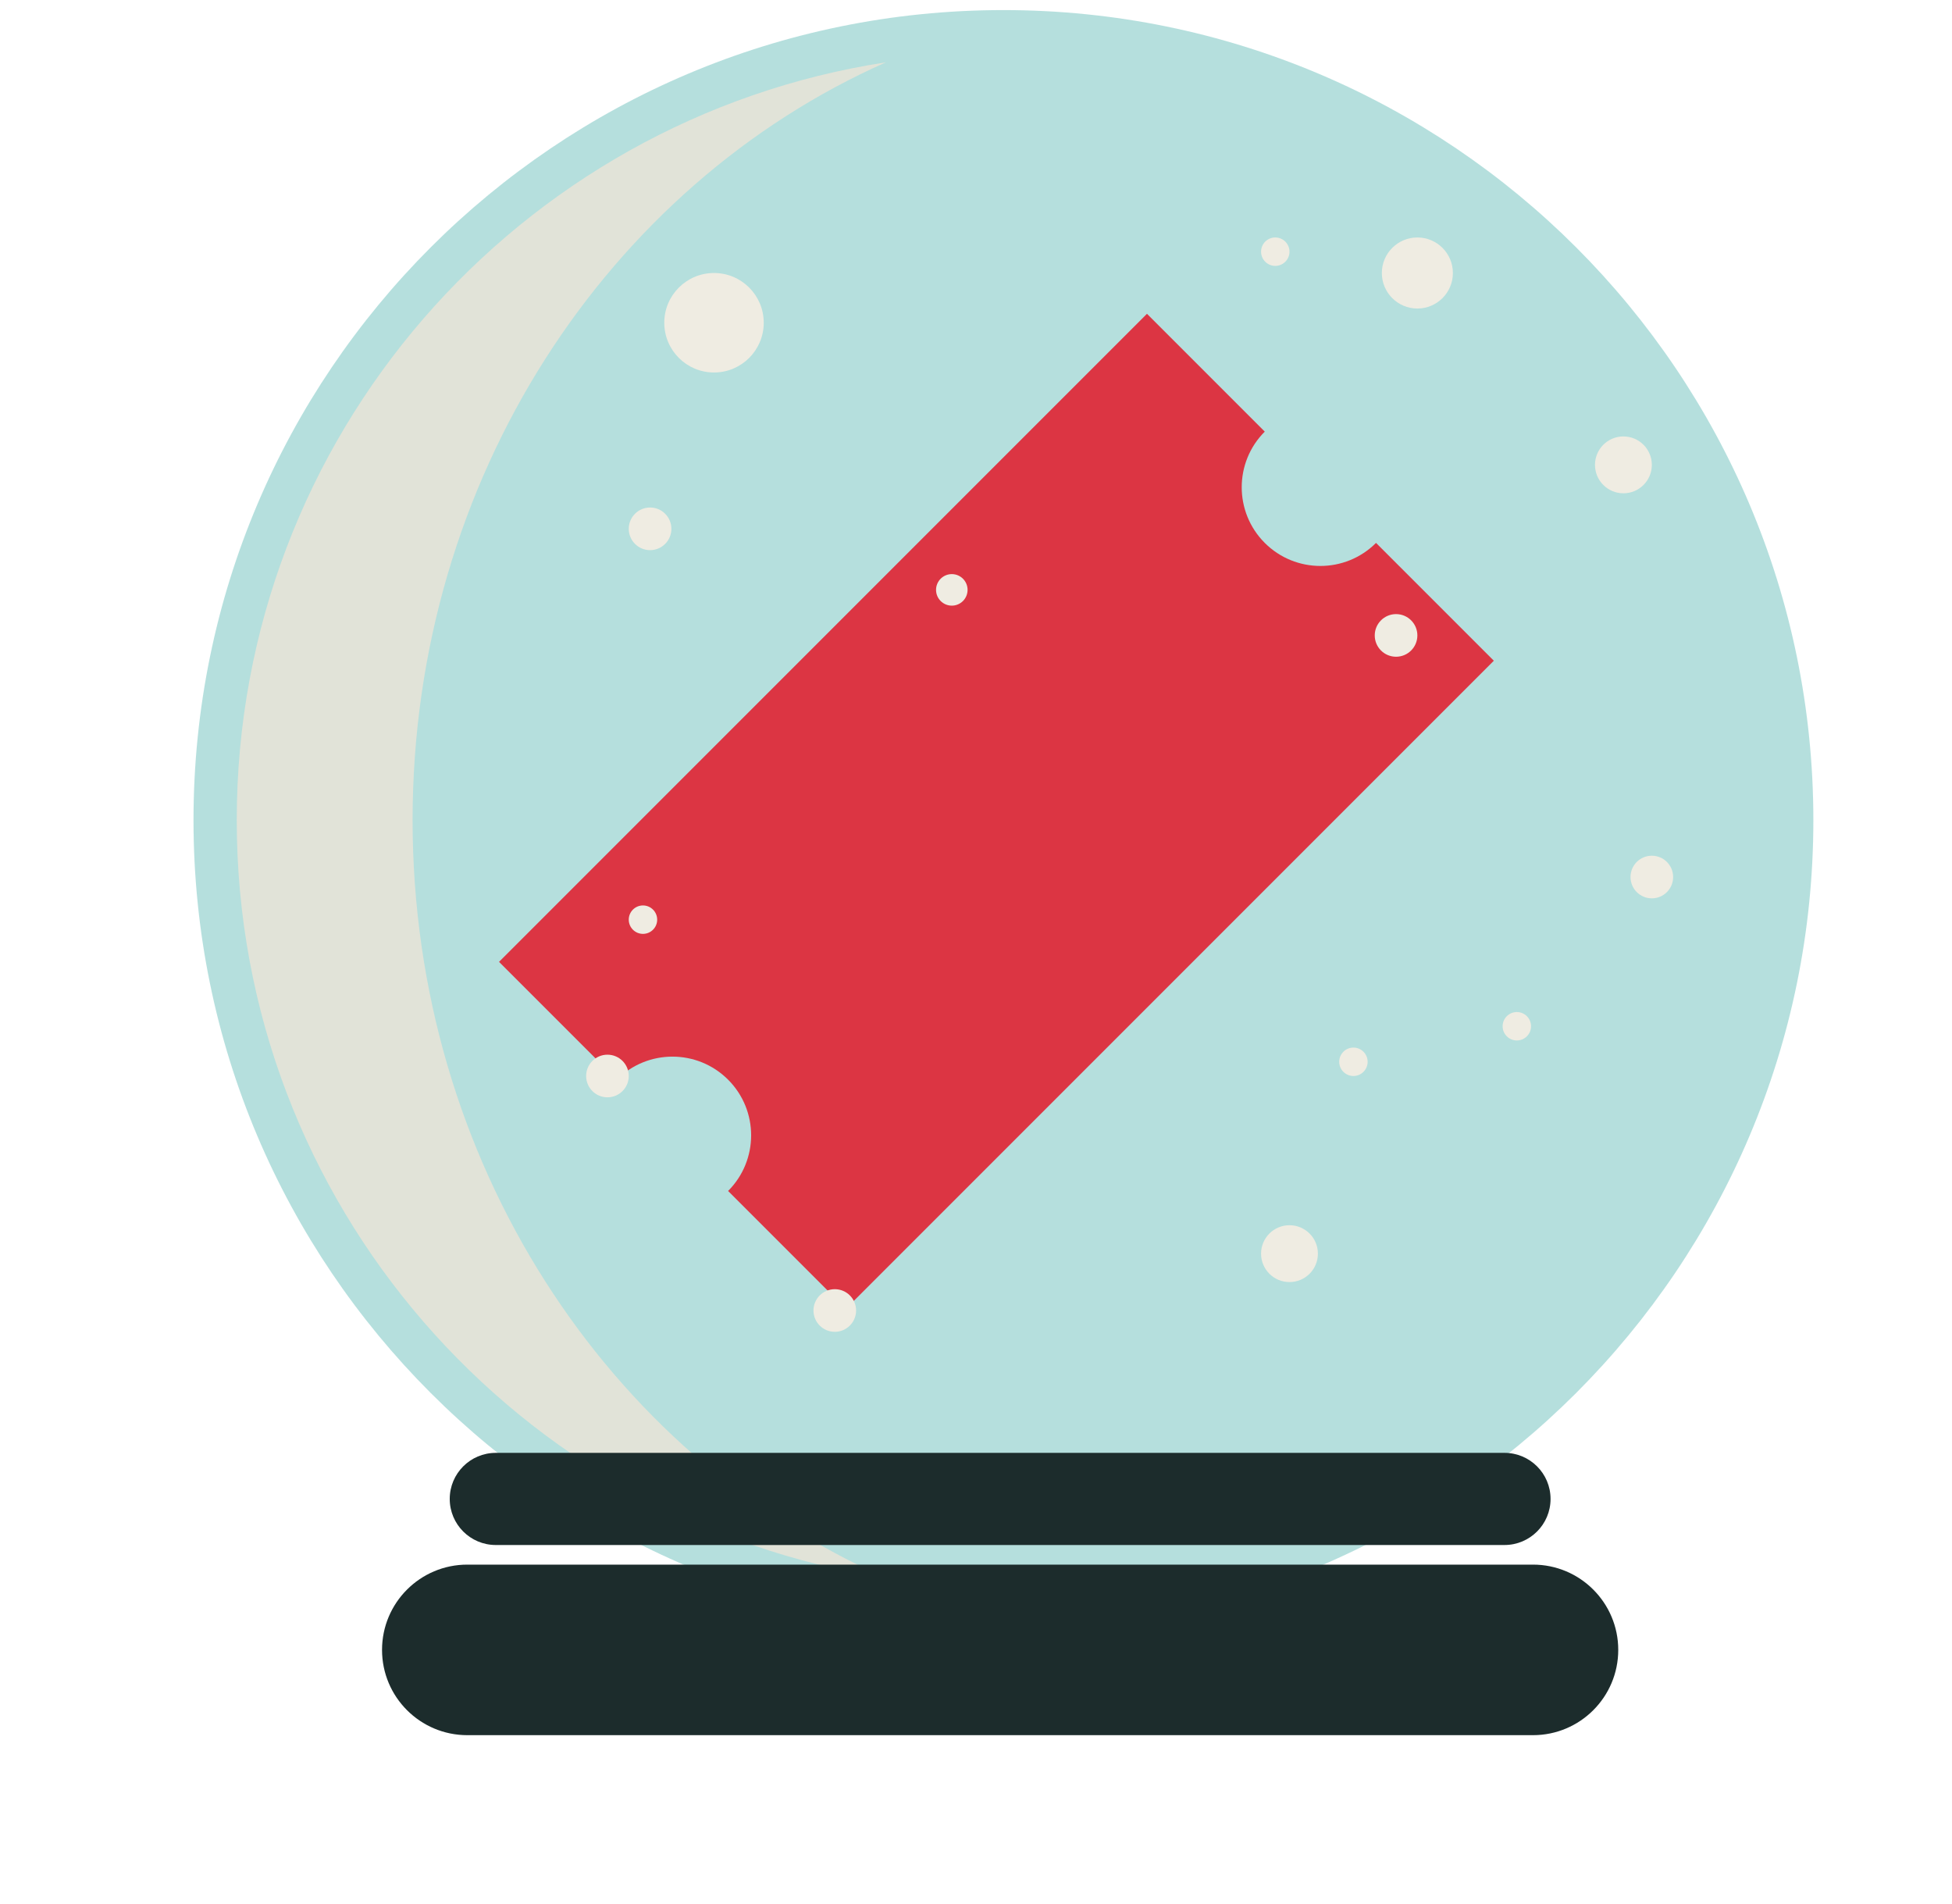
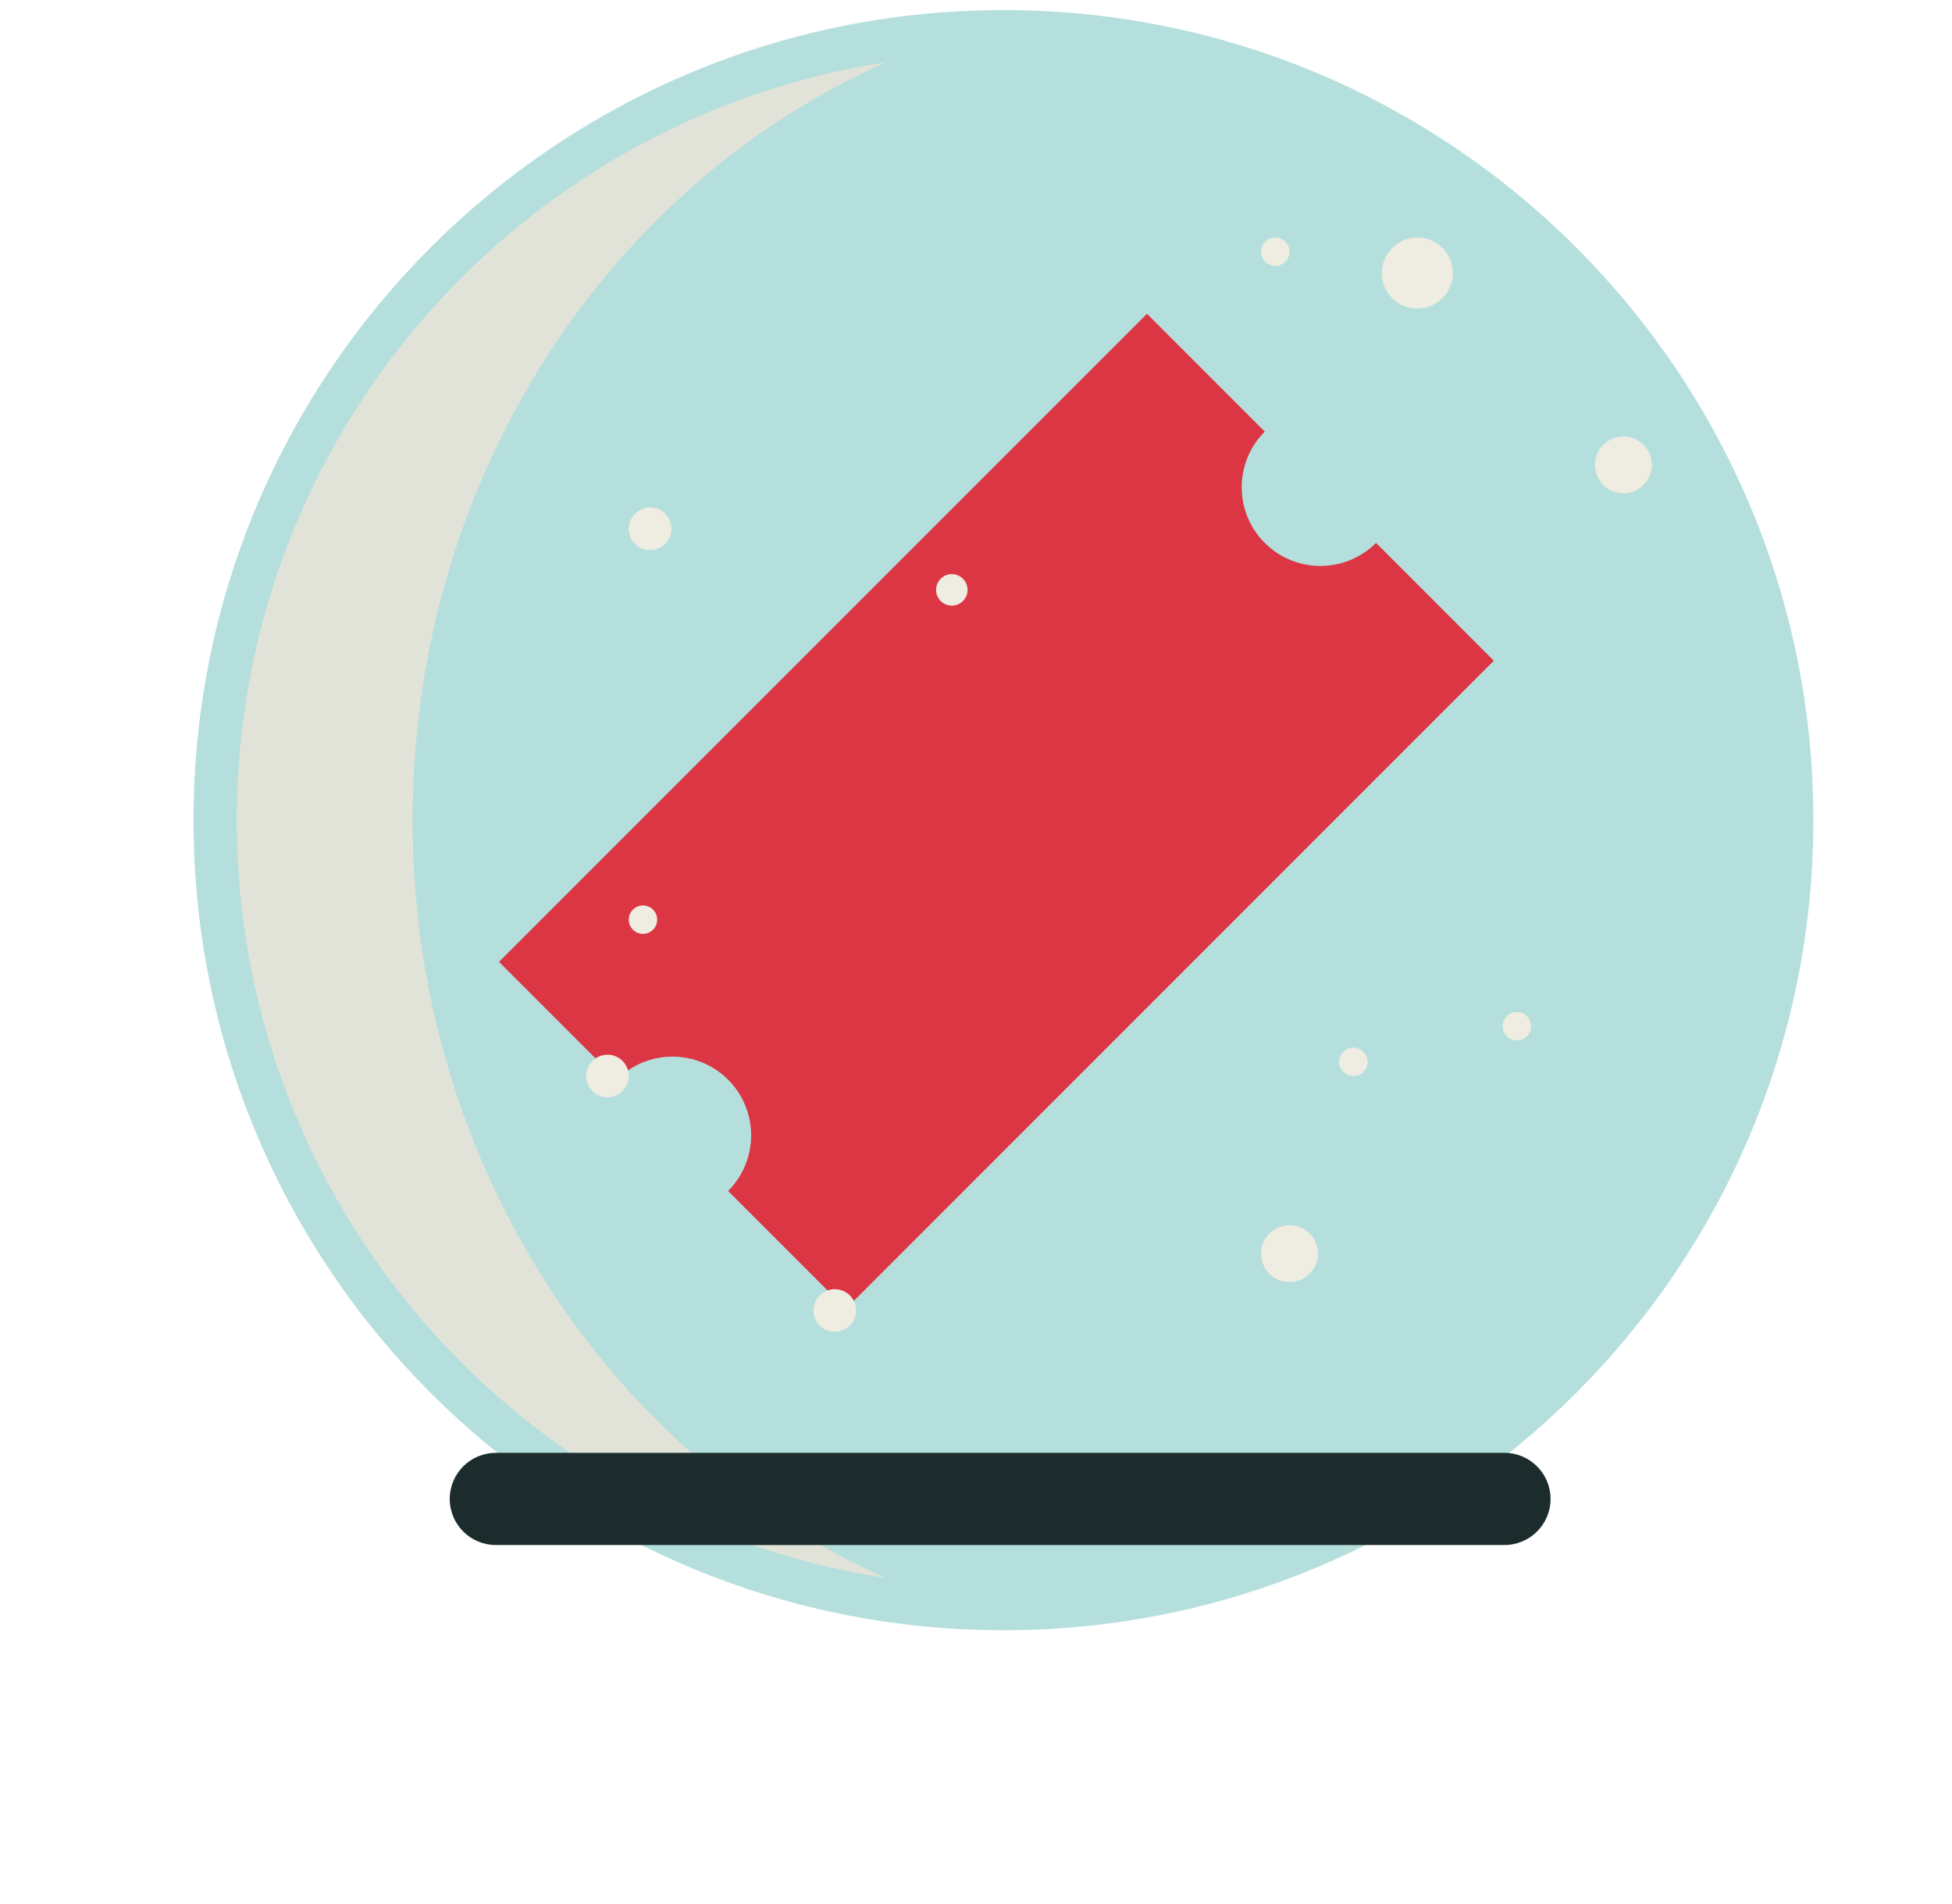
<svg xmlns="http://www.w3.org/2000/svg" viewBox="0 0 161 157">
  <mask id="a" fill="#fff">
    <path d="m0 156.117h160.501v-156.117h-160.501z" fill="#fff" fill-rule="evenodd" />
  </mask>
  <g fill="none" fill-rule="evenodd">
    <path d="m149.565 67.633c0 36.894-29.908 66.802-66.802 66.802s-66.803-29.908-66.803-66.802 29.909-66.802 66.803-66.802 66.802 29.908 66.802 66.802" fill="rgba(108,192,188,0.50)" />
    <path d="m34.03 67.633c0-28.187 16.126-52.337 39.045-62.496-30.325 4.662-53.548 30.866-53.548 62.496s23.223 57.834 53.548 62.496c-22.919-10.159-39.045-34.309-39.045-62.496" fill="#e1e3d8" />
    <path d="m104.317 44.769c-2.534-2.534-2.534-6.643 0-9.177l-9.716-9.716-53.441 53.44 9.716 9.716c2.534-2.534 6.643-2.534 9.177 0s2.534 6.643 0 9.177l9.716 9.716 53.441-53.44-9.716-9.716c-2.534 2.534-6.643 2.534-9.177 0" fill="#dc3543" />
    <path d="m0 156.117h151.184v-32.522h-151.184z" fill="transparent" mask="url(#a)" />
-     <path d="m126.44 143.085h-87.898c-3.883 0-7.032-3.148-7.032-7.032 0-3.883 3.149-7.032 7.032-7.032h87.898c3.884 0 7.032 3.149 7.032 7.032 0 3.884-3.148 7.032-7.032 7.032" fill="#1c2c2c" mask="url(#a)" />
    <path d="m124.09 127.404h-83.198c-2.098 0-3.798-1.701-3.798-3.799 0-2.098 1.7-3.799 3.798-3.799h83.198c2.098 0 3.799 1.701 3.799 3.799 0 2.098-1.701 3.799-3.799 3.799" fill="#1c2c2c" mask="url(#a)" />
    <g fill="#efece2">
      <path d="m119.834 22.512c0 1.618-1.312 2.93-2.93 2.93s-2.93-1.312-2.93-2.93 1.312-2.93 2.93-2.93 2.93 1.312 2.93 2.93" mask="url(#a)" />
      <path d="m51.86 88.729c0 .971-.787 1.758-1.758 1.758s-1.758-.787-1.758-1.758.787-1.758 1.758-1.758 1.758.787 1.758 1.758" mask="url(#a)" />
-       <path d="m138 72.321c0 .971-.787 1.758-1.758 1.758s-1.758-.787-1.758-1.758.787-1.758 1.758-1.758 1.758.787 1.758 1.758" mask="url(#a)" />
-       <path d="m62.993 26.614c0 2.265-1.836 4.102-4.102 4.102-2.265 0-4.102-1.837-4.102-4.102s1.837-4.102 4.102-4.102c2.266 0 4.102 1.837 4.102 4.102" mask="url(#a)" />
      <path d="m108.7 103.378c0 1.295-1.049 2.344-2.344 2.344-1.294 0-2.344-1.049-2.344-2.344s1.05-2.344 2.344-2.344c1.295 0 2.344 1.049 2.344 2.344" mask="url(#a)" />
-       <path d="m116.904 52.398c0 .971-.787 1.758-1.758 1.758s-1.758-.787-1.758-1.758.787-1.758 1.758-1.758 1.758.787 1.758 1.758" mask="url(#a)" />
      <path d="m136.242 38.334c0 1.295-1.049 2.344-2.344 2.344-1.294 0-2.344-1.049-2.344-2.344s1.05-2.344 2.344-2.344c1.295 0 2.344 1.049 2.344 2.344" mask="url(#a)" />
      <path d="m55.376 43.608c0 .971-.787 1.758-1.758 1.758s-1.758-.787-1.758-1.758.787-1.758 1.758-1.758 1.758.787 1.758 1.758" mask="url(#a)" />
      <path d="m70.611 108.066c0 .971-.787 1.758-1.758 1.758s-1.758-.787-1.758-1.758.787-1.758 1.758-1.758 1.758.787 1.758 1.758" mask="url(#a)" />
      <path d="m79.805 48.642c0 .718-.582 1.3-1.3 1.3s-1.3-.582-1.3-1.3.582-1.3 1.3-1.3 1.3.582 1.3 1.3" mask="url(#a)" />
      <path d="m106.356 20.754c0 .647-.525 1.172-1.172 1.172s-1.172-.525-1.172-1.172.525-1.172 1.172-1.172 1.172.525 1.172 1.172" mask="url(#a)" />
      <path d="m54.204 75.837c0 .647-.525 1.172-1.172 1.172s-1.172-.525-1.172-1.172.525-1.172 1.172-1.172 1.172.525 1.172 1.172" mask="url(#a)" />
      <path d="m112.802 87.557c0 .647-.525 1.172-1.172 1.172s-1.172-.525-1.172-1.172.525-1.172 1.172-1.172 1.172.525 1.172 1.172" mask="url(#a)" />
      <path d="m126.28 84.627c0 .647-.525 1.172-1.172 1.172s-1.172-.525-1.172-1.172.525-1.172 1.172-1.172 1.172.525 1.172 1.172" mask="url(#a)" />
    </g>
  </g>
</svg>